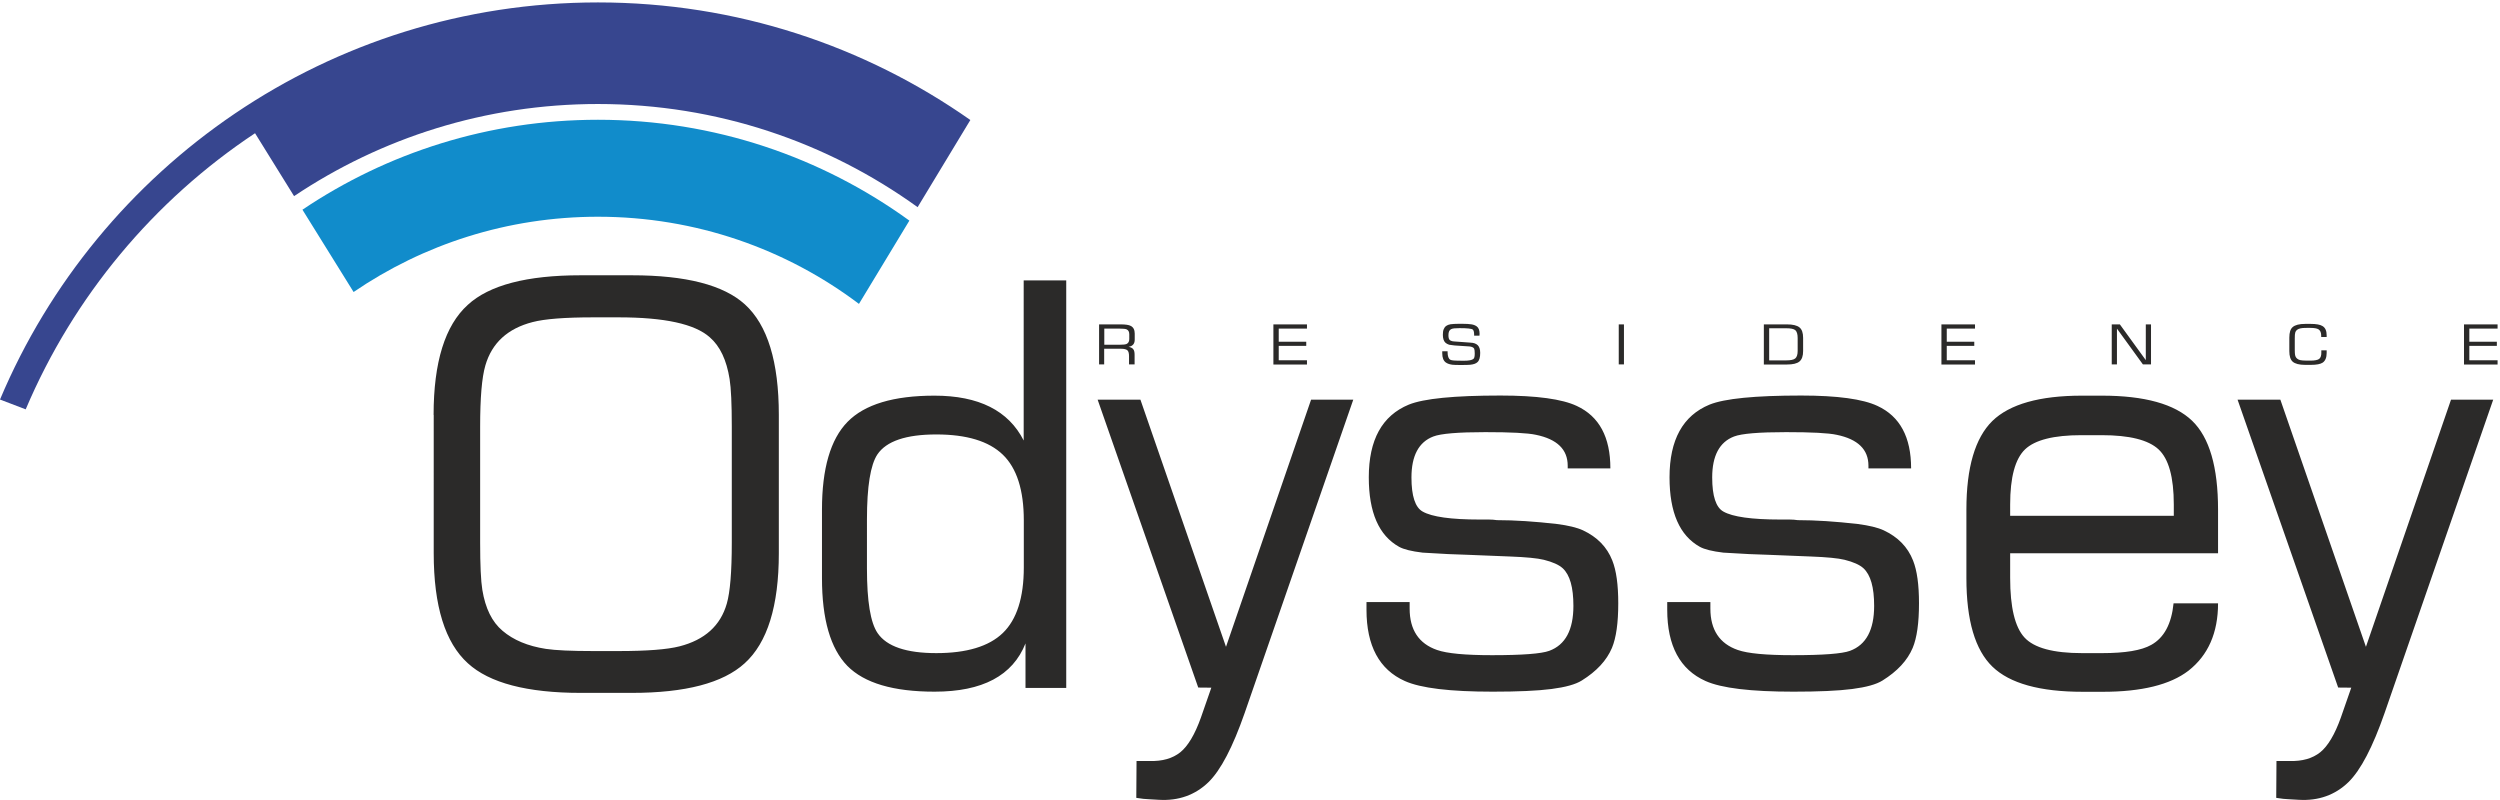
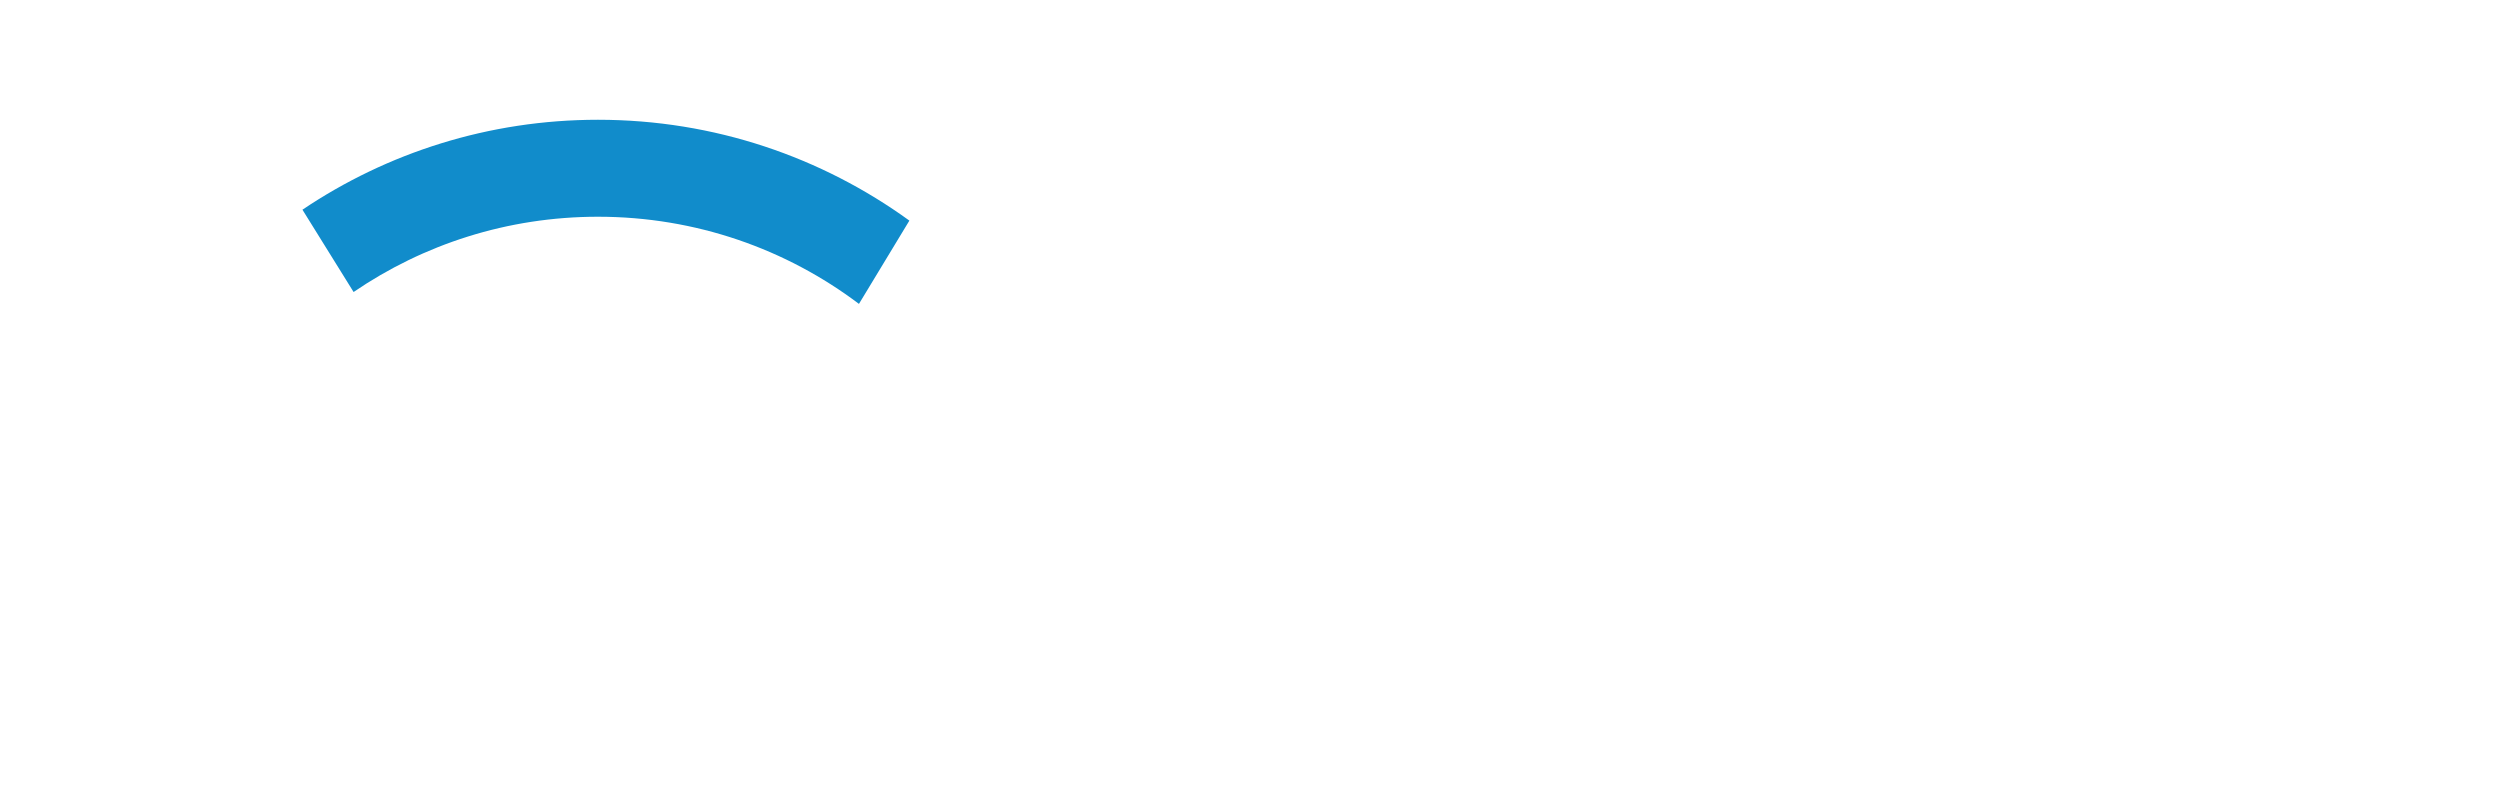
<svg xmlns="http://www.w3.org/2000/svg" version="1.1" id="katman_1" x="0px" y="0px" viewBox="0 0 2062.4 660" style="enable-background:new 0 0 2062.4 660;" xml:space="preserve">
  <style type="text/css">
	.st0{fill-rule:evenodd;clip-rule:evenodd;fill:#37468F;}
	.st1{fill-rule:evenodd;clip-rule:evenodd;fill:#118CCB;}
	.st2{fill:#2B2A29;}
</style>
-   <path class="st0" d="M493.3,2c114.3,0,220.2,35.9,307.2,97c-14.5,24-29,47.9-43.5,71.9c-74.2-53.5-165.2-85.1-263.7-85.1  c-92.8,0-179,28-250.7,76l-32.2-51.9C126.9,165.3,60.7,244.5,21.2,337.7L0,329.6C81,137.2,271.4,2,493.3,2" />
  <path class="st1" d="M493.3,98.8c96,0,184.7,30.9,256.9,83.2l-41.6,68.7c-59.9-45.2-134.5-71.9-215.3-71.9  c-74.8,0-144.2,22.9-201.6,62.1l-42.2-67.9C319.2,126.1,403.1,98.8,493.3,98.8" />
-   <path class="st2" d="M1845.9,329.7h35.3l70.6,203.9l70.2-203.9h34.8l-89.6,258.5c-9.8,28.1-19.7,47.1-29.8,57  c-10.9,10.6-24.7,15.6-41.1,14.6l-8.6-0.5c-2.1,0-5.4-0.4-9.9-1.1l0.2-30.4h3.9h6.9c10.5,0.3,18.9-2.1,25.3-7.2  c6.3-5.1,12-14.6,17-28.6l8.6-24.7l-10.8-0.1L1845.9,329.7z M1718.2,570.7c-35.4,0-60.2-6.9-74.5-20.7  c-14.3-13.8-21.5-38.1-21.5-73.1v-56.5c0-34.8,7.2-59.1,21.4-73.1c14.3-13.9,39-20.9,73.9-20.9h16.5c35.2,0,60,6.9,74.4,20.7  c14.3,13.8,21.4,38.2,21.4,73.4v35.9h-171.5v8.2v12.2c0,24.1,3.9,40.5,11.8,49.1c7.9,8.6,23.7,12.9,47.5,12.9h16.6  c18.9,0,32.4-2.2,40.5-6.8c10.6-5.9,16.7-17.3,18.4-34.3h36.7c0,24.4-8.2,42.9-24.4,55.6c-15.1,11.6-38.7,17.4-70.7,17.4H1718.2z   M1658.3,425.5h135v-9.2c0-22.6-4.2-37.8-12.6-45.6c-8.4-7.8-24-11.7-47-11.7h-16.6c-22.8,0-38.3,3.9-46.5,11.7  c-8.2,7.9-12.3,23-12.3,45.6V425.5z M1375.4,496.7h35.6v5.4c0,17.5,7.6,28.9,22.6,34.1c8.2,2.9,23.4,4.3,45.4,4.3  c25,0,40.7-1.2,47.2-3.6c13.3-4.9,19.9-17.3,19.9-37.1c0-15.3-2.9-25.5-8.8-31c-3.2-2.9-8.4-5.2-15.6-7c-5.3-1.3-14.6-2.2-27.7-2.7  l-34.8-1.4c-9.3-0.2-21.8-0.8-37.5-1.8c-9.2-1.1-15.6-2.7-19.4-4.8c-16.7-9.3-25-28.4-25-57.3c0-31,11-50.9,33-60  c12.3-5,37.5-7.5,75.6-7.5c30,0,50.9,2.9,63,8.6c18.5,8.6,27.7,25.7,27.7,51.5h-35.2v-2.2c0-13.4-8.7-21.9-26.2-25.5  c-6.9-1.5-20.8-2.2-41.8-2.2c-22.4,0-36.7,1.2-42.9,3.6c-12,4.6-18,15.9-18,33.8c0,15.3,3.1,24.7,9.2,28.1c7.7,4.4,23.4,6.6,47,6.6  h7.7c2.4,0,4.6,0.2,6.6,0.5c14.8,0,31.4,1.1,49.7,3.2c9.2,1.2,16.3,2.9,21.3,5.2c11.7,5.5,19.8,13.7,24.2,24.9  c3.3,8.3,4.9,20,4.9,35.3c0,16.1-1.7,28.4-5.2,36.8c-4.4,10.4-12.7,19.3-24.9,26.9c-5.1,3.2-13.4,5.5-25,7  c-11.5,1.5-27.7,2.2-48.5,2.2c-35.2,0-59.4-2.9-72.5-8.8c-21-9.4-31.6-29-31.6-58.8V496.7z M1127.3,496.7h35.6v5.4  c0,17.5,7.6,28.9,22.6,34.1c8.2,2.9,23.4,4.3,45.4,4.3c25,0,40.7-1.2,47.2-3.6c13.3-4.9,19.9-17.3,19.9-37.1c0-15.3-2.9-25.5-8.8-31  c-3.2-2.9-8.4-5.2-15.6-7c-5.3-1.3-14.6-2.2-27.7-2.7l-34.8-1.4c-9.3-0.2-21.8-0.8-37.5-1.8c-9.2-1.1-15.6-2.7-19.4-4.8  c-16.7-9.3-25-28.4-25-57.3c0-31,11-50.9,33-60c12.3-5,37.5-7.5,75.6-7.5c30,0,50.9,2.9,63,8.6c18.5,8.6,27.7,25.7,27.7,51.5h-35.2  v-2.2c0-13.4-8.7-21.9-26.2-25.5c-6.9-1.5-20.8-2.2-41.8-2.2c-22.4,0-36.7,1.2-42.9,3.6c-12,4.6-18,15.9-18,33.8  c0,15.3,3.1,24.7,9.2,28.1c7.7,4.4,23.4,6.6,47,6.6h7.7c2.4,0,4.6,0.2,6.6,0.5c14.8,0,31.4,1.1,49.7,3.2c9.2,1.2,16.3,2.9,21.3,5.2  c11.7,5.5,19.8,13.7,24.2,24.9c3.3,8.3,4.9,20,4.9,35.3c0,16.1-1.7,28.4-5.2,36.8c-4.4,10.4-12.7,19.3-24.9,26.9  c-5.1,3.2-13.4,5.5-25,7c-11.5,1.5-27.7,2.2-48.5,2.2c-35.2,0-59.4-2.9-72.5-8.8c-21-9.4-31.6-29-31.6-58.8V496.7z M905.5,329.7  h35.3l70.6,203.9l70.2-203.9h34.8l-89.6,258.5c-9.8,28.1-19.7,47.1-29.8,57c-10.9,10.6-24.7,15.6-41.1,14.6l-8.6-0.5  c-2.1,0-5.4-0.4-9.9-1.1l0.2-30.4h3.9h6.9c10.5,0.3,18.9-2.1,25.3-7.2c6.3-5.1,12-14.6,17-28.6l8.6-24.7l-10.8-0.1L905.5,329.7z   M846,530.8c-10.6,26.6-35.5,39.8-75,39.8c-34.1,0-58-7.1-72-21.3c-13.9-14.3-20.9-38.4-20.9-72.4v-56.5c0-33.8,7-58,21.1-72.4  c14.1-14.4,38-21.6,71.7-21.6c36.5,0,61.1,12.3,73.6,37V231.3h35.1v336.2H846V530.8z M844.6,468.1v-38.8c0-25-5.8-43.1-17.3-54.2  c-11.6-11.2-29.9-16.7-54.9-16.7c-24.9,0-41.2,5.5-48.6,16.5c-5.7,8.6-8.6,26.4-8.6,53.5V469c0,27,2.9,44.7,8.8,53.3  c7.5,11,23.7,16.5,48.4,16.5c25,0,43.4-5.5,54.9-16.6C838.8,511.1,844.6,493,844.6,468.1z M357.7,342.3c0-43.5,9.4-73.8,28.2-90.8  c17.7-16.3,48.8-24.4,93-24.4h42.4c44.5,0,75.6,8,93.2,24c18.7,17,28,47.4,28,91.2v114.1c0,43.5-9.4,73.8-28.2,90.8  c-17.9,16.3-48.9,24.4-93,24.4H479c-44.2,0-75.3-8.2-93-24.4c-18.8-17-28.2-47.2-28.2-90.8V342.3z M510.3,261.8h-20.8  c-23.4,0-40.2,1.3-50.1,3.9c-20.6,5.3-33.6,17.2-39,35.8c-2.9,9.9-4.3,26.7-4.3,50.5v95.6c0,18.6,0.6,31.6,1.8,39  c2.5,15.3,8,26.5,16.7,33.8c8.9,7.6,20.8,12.6,35.7,14.9c7.9,1.2,21,1.8,39.2,1.8h20.8c23.4,0,40.2-1.3,50.3-3.9  c20.7-5.3,33.8-17,39-35.3c2.7-9.4,4.1-26.1,4.1-50.3v-95.9c0-18.4-0.6-31.4-1.8-39c-2.5-15.7-7.9-27.1-16.3-34.4  C573.2,267.2,548.1,261.8,510.3,261.8z" />
-   <path class="st2" d="M2032.7,300.6v-33h27.7v3.5h-23.3v10.8h22.7v3.4h-22.7v11.9h23.3v3.5H2032.7z M1888.6,278.5  c0-4.2,0.9-7.1,2.8-8.7c2-1.7,5.4-2.6,10.3-2.6h4.6c4.5,0,7.8,0.6,9.7,1.8c2.3,1.4,3.4,3.9,3.4,7.6v1.4h-4.5v-0.9  c0-2.7-0.7-4.4-2.2-5.4c-1.3-0.8-3.5-1.2-6.8-1.2h-3c-2.3,0-4.1,0.1-5.2,0.4c-2.2,0.5-3.7,1.6-4.2,3.4c-0.3,0.9-0.4,2.5-0.4,5v9.4  c0,1.9,0.1,3.1,0.2,3.8c0.2,1.5,0.8,2.6,1.8,3.4c0.7,0.6,1.6,1,2.6,1.2c1,0.2,2.7,0.4,5.3,0.4h3c3.6,0,6-0.5,7.2-1.4  c1.3-1,1.9-2.9,1.8-5.6V289h4.4v2.2c0,3.8-1.1,6.4-3.2,7.9c-1.9,1.3-5.2,1.9-9.9,1.9h-4.6c-4.9,0-8.3-0.9-10.3-2.6  c-1.9-1.7-2.8-4.6-2.8-8.7V278.5z M1742.1,300.6v-33h6.7l21.4,29.5v-29.5h4.3v33h-6.7l-21.4-29.5v29.5H1742.1z M1601.6,300.6v-33  h27.7v3.5h-23.3v10.8h22.7v3.4h-22.7v11.9h23.3v3.5H1601.6z M1459.5,297.3h14c3.7,0,6.2-0.5,7.5-1.6c1.3-1.1,2-3.1,2-6.2v-10.7  c0-3.2-0.7-5.3-1.9-6.4c-1.3-1.1-3.8-1.6-7.6-1.6h-14V297.3z M1455.1,300.6v-33h19c4.9,0,8.3,0.8,10.4,2.5c2,1.6,3,4.5,3,8.6v10.9  c0,4.1-1,6.9-3,8.6c-2,1.7-5.5,2.5-10.3,2.5H1455.1z M1335.4,300.6v-33h4.3v33H1335.4z M1189.9,289.8h4.3v0.6c0,3.5,0.8,5.6,2.3,6.4  c0.6,0.3,1.6,0.5,2.9,0.6c1.2,0.1,3.9,0.2,8.2,0.2c4.2,0,6.8-0.5,8-1.6c0.7-0.6,1-2,1-4.4c0-2-0.2-3.4-0.5-4c-0.6-1-1.9-1.6-3.9-1.8  l-12.2-0.8c-1.1-0.1-2.6-0.3-4.5-0.6c-1.3-0.4-2.3-1-3.1-1.7c-1.4-1.3-2.1-3.5-2.1-6.5c0-1.9,0.2-3.5,0.7-4.6  c0.9-2.3,2.7-3.6,5.6-4.1c1.5-0.2,4-0.4,7.6-0.4h1.4c4,0,6.8,0.2,8.5,0.5c1.7,0.3,3.1,0.9,4.2,1.7c0.7,0.5,1.3,1.3,1.7,2.3  c0.4,1.1,0.6,2.3,0.6,3.7l-0.1,1.6h-4.4v-0.8c0-2.2-0.4-3.6-1.1-4.2c-0.9-0.8-4.6-1.2-10.9-1.2c-3.5,0-5.8,0.2-6.9,0.8  c-1.6,0.7-2.3,2.4-2.3,5c0,1.9,0.3,3.2,1,3.9c0.4,0.4,0.9,0.7,1.6,0.9c0.4,0.2,1.2,0.3,2.4,0.4l12.4,0.9c1.9,0.1,3.3,0.3,4.1,0.6  c1.1,0.4,2,0.9,2.7,1.6c1.3,1.3,2,3.4,2,6.3c0,3.7-0.7,6.2-2.2,7.6c-1.2,1.2-3.2,1.9-6,2.2c-1.2,0.1-3.5,0.2-6.7,0.2h-2  c-2.9,0-4.9-0.1-6-0.2c-2.3-0.3-4.1-0.9-5.5-1.9c-1.9-1.4-2.9-3.9-2.9-7.5V289.8z M1050.5,300.6v-33h27.7v3.5h-23.3v10.8h22.7v3.4  h-22.7v11.9h23.3v3.5H1050.5z M906.7,300.6v-33h17.8c4,0,6.8,0.4,8.4,1.3c2.1,1.1,3.2,3.2,3.2,6.3v5c0,3.4-1.7,5.4-5.1,5.9  c1.9,0.4,3.2,1,3.9,2c0.8,1,1.1,2.5,1.1,4.6v7.9h-4.6v-6.8c0-2.3-0.4-3.8-1.2-4.7c-0.9-0.9-2.7-1.4-5.3-1.4h-14v12.9H906.7z   M923.6,271.1h-12.6v13.3h12.6c2.8,0,4.7-0.2,5.7-0.6c1.5-0.7,2.3-2,2.3-4.1v-3.9c0-2.1-0.7-3.4-2.2-4.1  C928.4,271.3,926.5,271.1,923.6,271.1z" />
</svg>